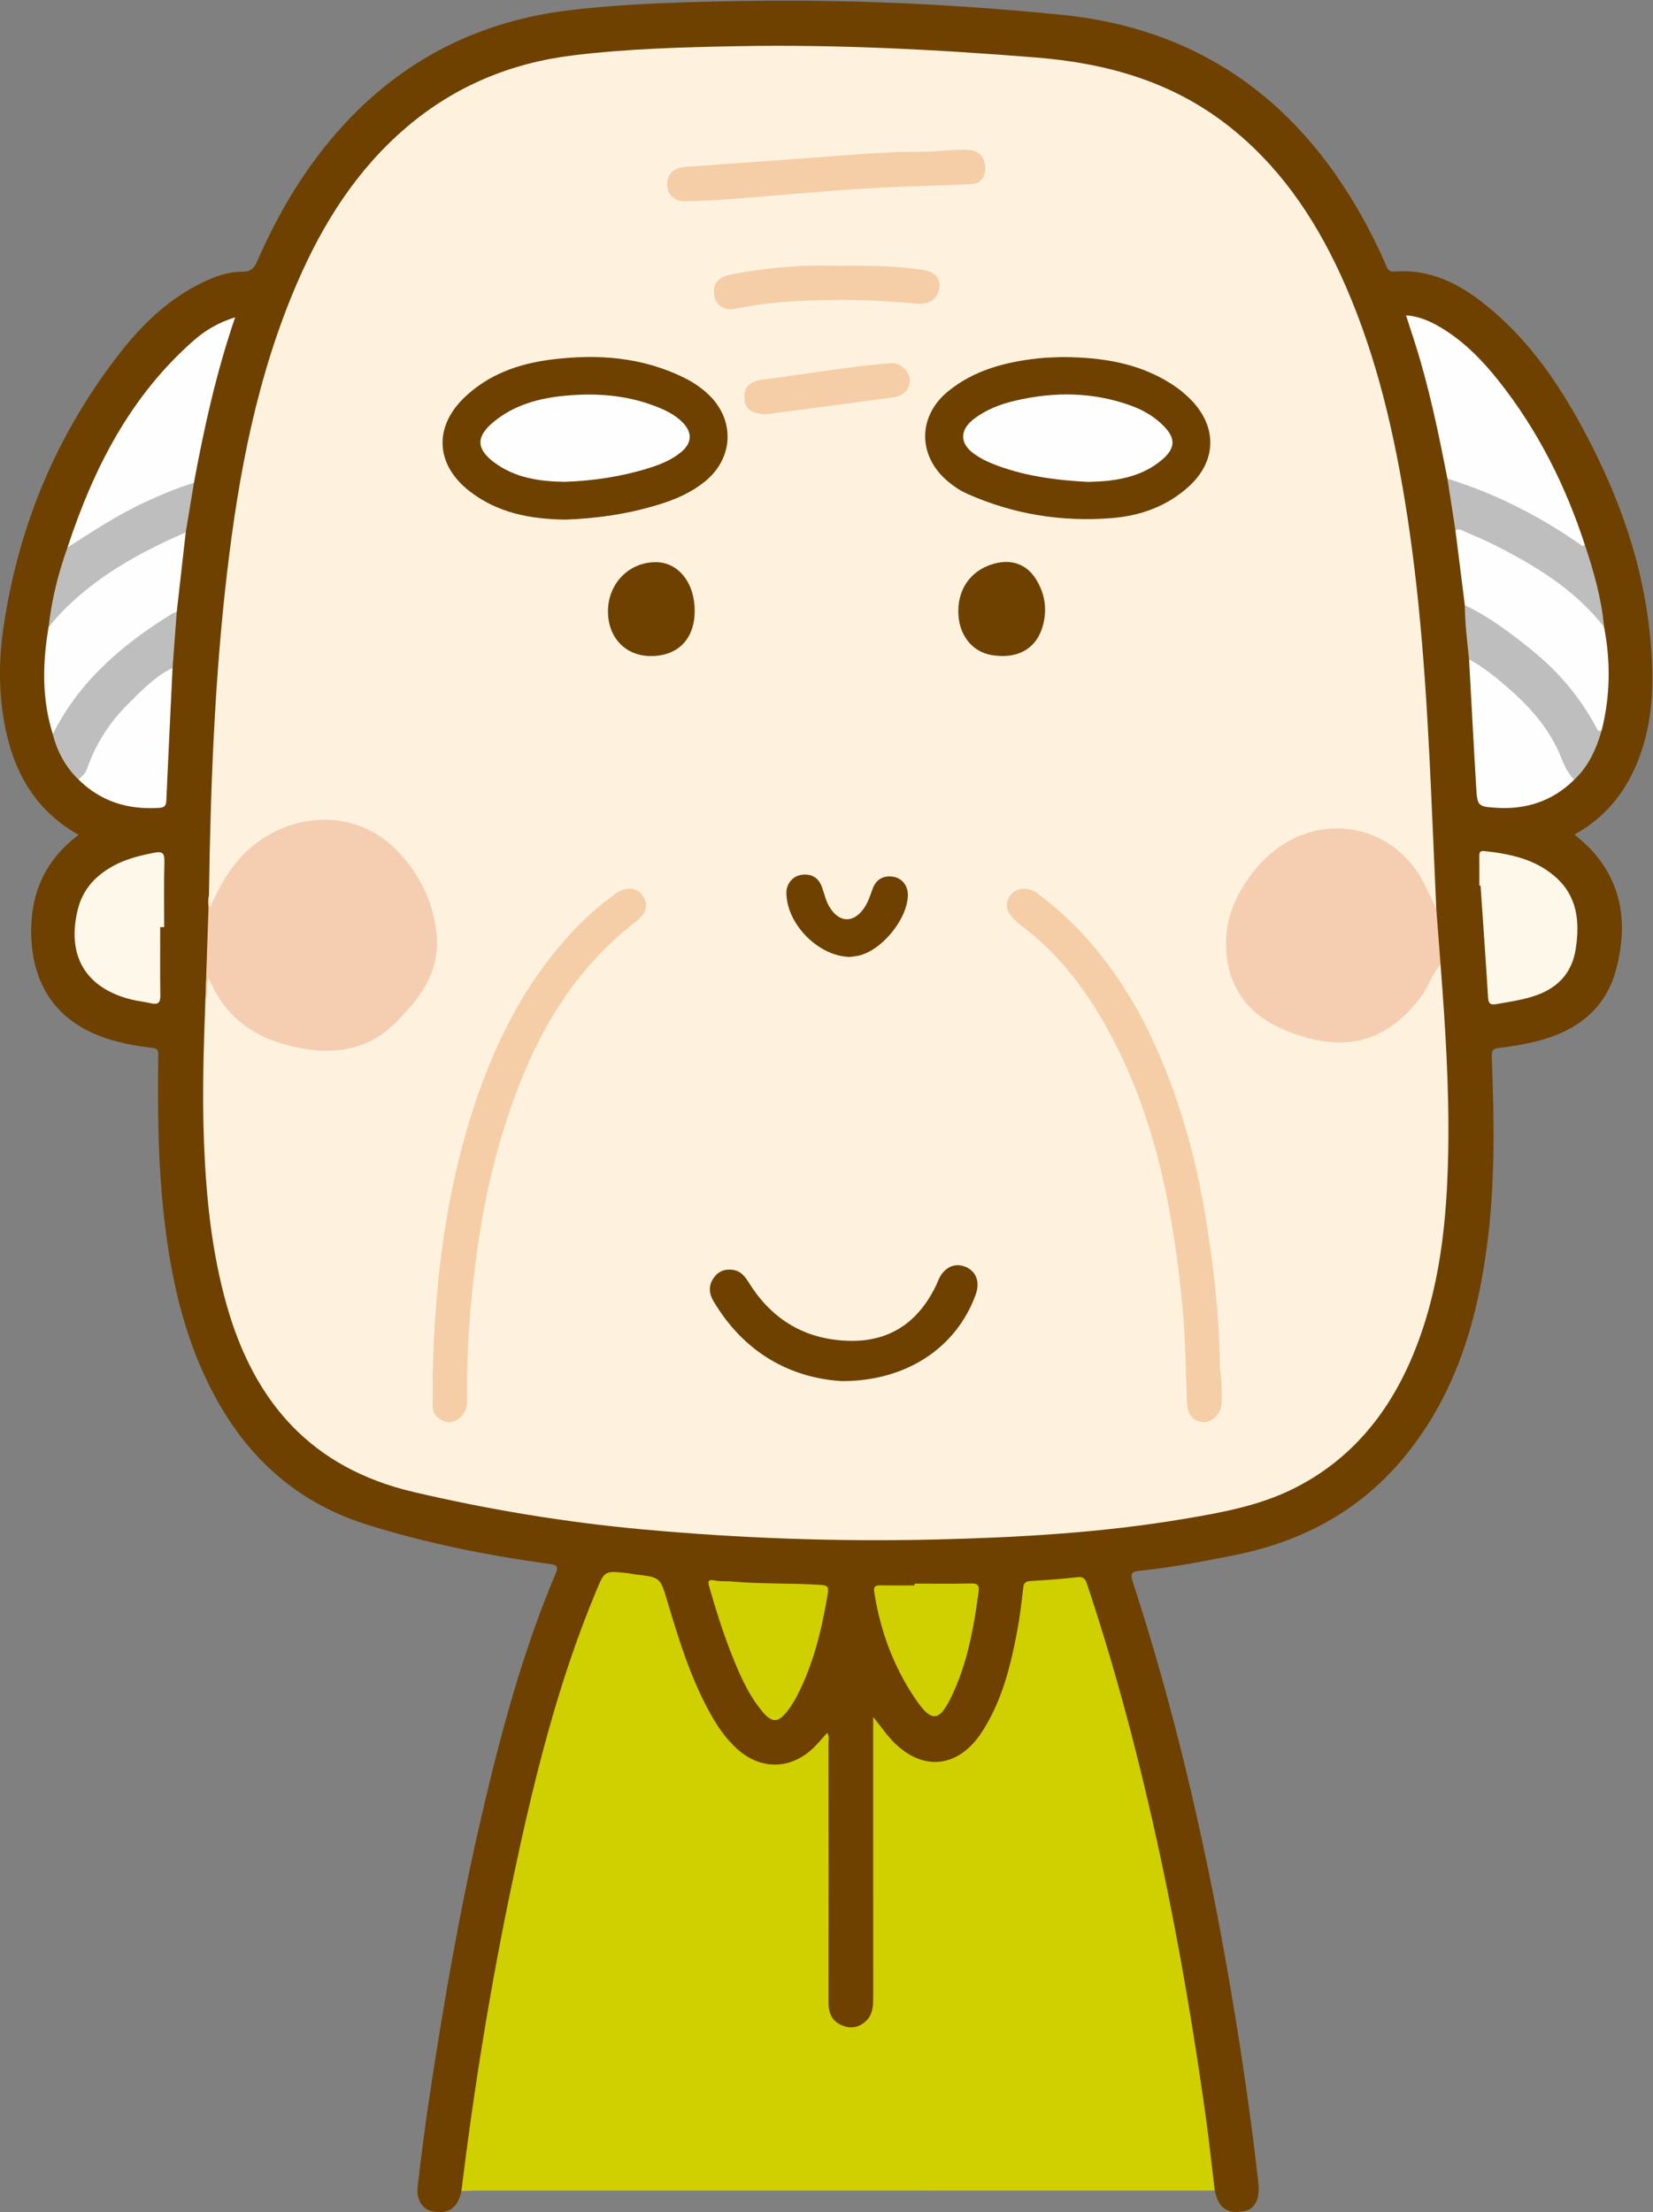
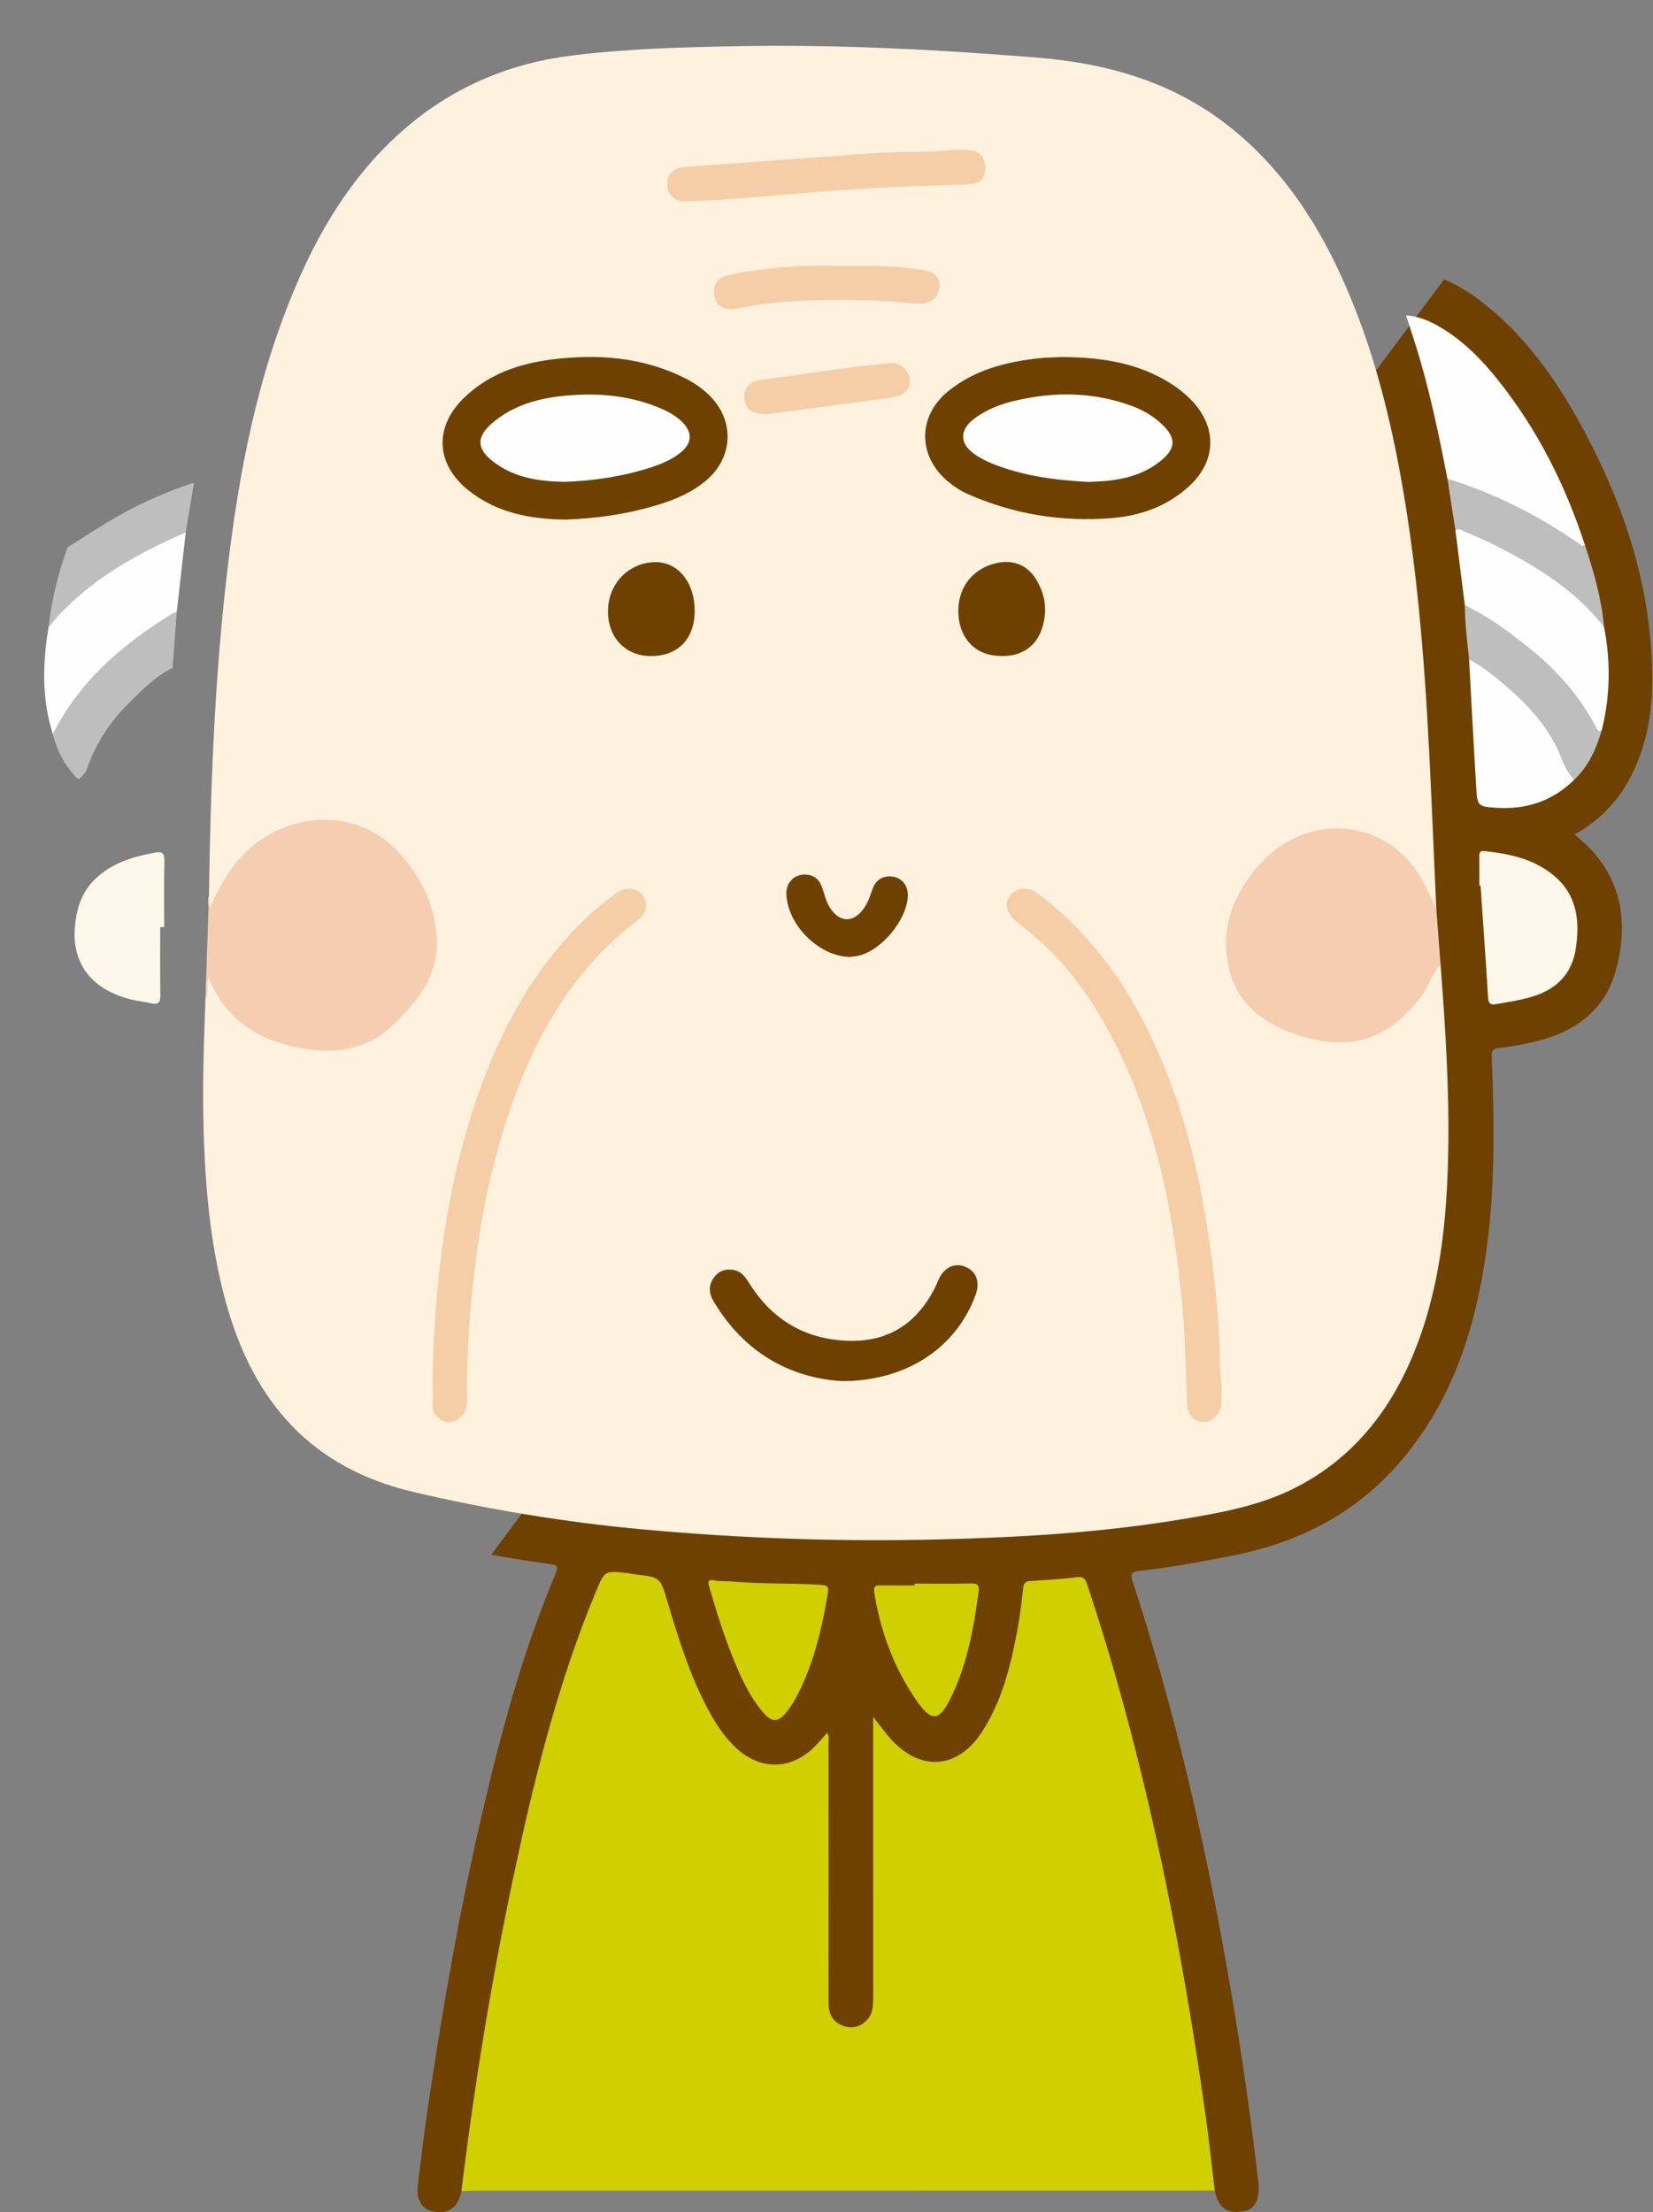
<svg xmlns="http://www.w3.org/2000/svg" version="1.1" viewBox="0 0 769 1029">
  <rect x="0" y="0" width="769" height="1029" fill="#808080" stroke="none" />
  <defs>
    <clipPath id="a">
-       <path d="m0 1029h768.7v-1028.7h-768.7z" />
+       <path d="m0 1029h768.7v-1028.7z" />
    </clipPath>
  </defs>
  <g clip-path="url(#a)">
    <path d="m214.66 1019.2c-1.738 8.12-6.218 11.08-14.054 9.28-4.071-0.93-6.978-5.43-6.322-11.13 1.559-13.55 3.278-27.086 5.292-40.576 6.68-44.752 14.489-89.302 24.762-133.39 8.833-37.908 18.942-75.438 34.138-111.39 1.507-3.566 0.504-4.037-2.799-4.493-28.849-3.986-57.304-9.608-85.178-18.39-35.034-11.039-58.586-34.332-74.135-66.674-13.021-27.084-18.327-56.116-20.984-85.766-1.965-21.922-2.017-43.9-1.745-65.88 0.028-2.331-0.32-3.087-2.749-3.37-6.268-0.73-12.495-1.771-18.595-3.53-24.394-7.036-37.294-24.009-37.77-49.415-0.355-18.921 6.41-34.372 22.046-46.135-21.044-11.849-30.919-30.679-34.771-53.273-2.455-14.4-2.287-28.925-0.174-43.303 6.959-47.355 24.874-90.169 54.431-127.91 10.443-13.335 22.567-24.912 38.069-32.419 5.901-2.857 12.095-5.065 18.627-5.051 4.187 9e-3 5.617-1.879 7.076-5.224 9.836-22.547 22.346-43.457 38.88-61.792 28.776-31.91 64.789-49.869 107.29-54.745 26.809-3.076 53.773-3.751 80.751-4.178 49.163-0.781 98.191 1.559 147.08 6.433 62.987 6.28 108.79 38.74 139.52 93.426 4.154 7.391 7.948 14.968 11.305 22.763 0.747 1.733 1.202 3.495 4.117 3.258 16.094-1.306 29.521 5.303 41.69 14.96 20.762 16.477 35.325 37.909 47.5 61.034 15.459 29.363 26.48 60.315 29.676 93.518 1.641 17.046 1.917 34.237-3.176 51.012-5.39 17.752-15.158 32.045-31.977 41.334 2.448 2.182 4.931 4.106 7.076 6.354 15.482 16.231 17.732 35.631 12.326 56.247-5.047 19.245-19.173 29.244-37.721 33.745-5.483 1.331-11.089 2.306-16.695 2.92-3.119 0.341-3.581 1.289-3.466 4.313 1.066 27.958 1.617 55.927-1.737 83.789-4.457 37.035-14.36 72.013-38.518 101.63-20.937 25.67-48.227 40.109-80.351 46.41-14.372 2.819-28.744 5.596-43.319 7.076-4.011 0.408-4.211 1.702-3.057 5.239 18.904 57.947 32.729 117.15 43.379 177.12 6.051 34.076 11.185 68.284 15.048 102.68 0.804 7.15-1.735 11.93-6.496 12.8-8.078 1.48-12.039-1.25-13.827-9.55-2.857-4.08-2.436-8.95-3.009-13.5-10.052-79.81-24.986-158.63-47.569-235.92-2.898-9.917-6.143-19.725-9.368-29.54-1.201-3.654-3.088-4.985-7.006-4.375-4.919 0.767-9.952 0.837-14.922 1.133-4.618 0.274-6.177 2.429-6.345 6.483-0.222 5.349-1.246 10.592-2.223 15.828-2.73 14.634-6.807 28.838-13.584 42.191-2.689 5.298-6.292 9.796-10.743 13.655-7.995 6.929-18.205 7.915-27.419 2.669-6.37-3.626-11.353-8.642-15.172-15.276 3e-3 21.706 2e-3 43.182 2e-3 64.657-1e-3 20.163 3e-3 40.326-3e-3 60.489 0 2.668 1e-3 5.33-0.787 7.927-1.664 5.49-5.977 8.819-11.372 8.729-5.696-0.096-9.937-3.658-11.272-9.507-0.562-2.461-0.411-4.974-0.412-7.47-7e-3 -37.327-3e-3 -74.654-0.013-111.98 0-1.61 0.18-3.246-0.211-4.975-1.833 0.758-2.674 2.272-3.826 3.406-11.235 11.062-26.508 11.482-38.108 0.789-7.986-7.361-13.226-16.648-17.598-26.453-6.598-14.798-11.496-30.192-15.95-45.74-2.165-7.56-2.523-7.876-10.241-8.178-3.505-0.137-6.946-0.79-10.431-1.099-3.975-0.352-6.188 1.188-7.654 4.787-4.022 9.878-8.033 19.758-11.512 29.843-11.05 32.033-19.176 64.856-26.414 97.916-9.986 45.604-17.369 91.661-23.98 137.86-0.767 5.35-0.025 11.06-3.321 15.89" fill="#6E4100" />
  </g>
  <path d="m214.66 1019.2c5.905-48.357 13.714-96.41 23.75-144.08 9.665-45.914 20.753-91.449 38.897-134.94 3.985-9.551 3.95-9.574 14.193-8.47 1.321 0.142 2.622 0.471 3.942 0.621 11.86 1.354 11.69 1.399 15.06 12.666 5.577 18.645 11.3 37.257 21.181 54.228 2.945 5.059 6.389 9.742 10.674 13.773 11.226 10.558 25.658 10.418 36.532-0.425 1.996-1.991 3.794-4.179 5.906-6.523 1.152 1.623 0.639 3.44 0.64 5.083 0.035 40.149 0.042 80.298 8e-3 120.45-4e-3 4.77 1.619 8.572 6.131 10.481 4.191 1.773 8.253 1.081 11.522-2.178 2.937-2.926 3.135-6.805 3.133-10.708-0.02-41.315-0.012-82.63-0.012-123.94v-6.606c2.032 2.615 3.464 4.48 4.921 6.325 1.032 1.305 2.043 2.633 3.156 3.867 13.861 15.365 31.193 14.206 42.473-3.12 9.344-14.352 13.389-30.69 16.497-47.26 1.224-6.527 1.986-13.149 2.744-19.752 0.256-2.23 0.973-3.13 3.305-3.27 7.299-0.437 14.607-0.917 21.863-1.78 3.656-0.435 4.091 1.896 4.881 4.264 9.685 29.034 17.953 58.475 25.186 88.207 12.818 52.692 22.407 105.99 29.858 159.69 1.53 11.026 2.69 22.102 4.022 33.162-114.5 0-228.99 0-343.49 0.01-2.324 0-4.649 0.15-6.973 0.23" fill="#D0CF00" />
  <path d="m97.206 416.41c0.742-49.931 2.574-99.815 8.363-149.45 5.427-46.532 14.045-92.378 32.813-135.7 11.971-27.631 27.79-52.611 51.034-72.324 22.353-18.959 48.327-29.662 77.227-33.193 25.46-3.11 51.086-3.787 76.717-4.262 46.307-0.857 92.47 1.572 138.61 5.268 32.322 2.588 62.49 10.926 88.571 31.074 23.885 18.452 40.438 42.501 52.954 69.612 15.251 33.035 23.84 67.993 29.781 103.69 7.556 45.387 10.411 91.215 12.502 137.11 0.825 18.108 1.6 36.218 2.397 54.327-2.542-0.338-2.659-2.714-3.471-4.362-3.769-7.645-7.579-15.282-14.321-20.818-16.07-13.195-35.487-14.534-53.239-2.889-14.702 9.646-23.22 23.81-25.325 41.224-2.001 16.548 7.335 32.626 22.253 40.345 11.723 6.065 24.181 9.015 37.186 6.577 16.824-3.153 26.756-15.126 34.56-29.288 1.058-1.92 1.207-4.708 4.355-4.702 2.193 28.709 4.075 57.439 3.578 86.251-0.568 32.917-3.782 65.441-16.739 96.187-11.362 26.959-29.114 48.467-55.661 61.565-15.93 7.861-33.424 10.997-50.816 13.917-38.152 6.405-76.657 8.617-115.28 9.537-45.641 1.086-91.186-0.555-136.62-4.736-35.793-3.294-71.136-9.154-106.23-17.36-47.605-11.131-74.239-41.834-86.999-87.112-6.952-24.671-9.495-49.933-10.5-75.425-0.878-22.305-0.152-44.59 0.671-66.876 0.847-3.232-0.15-6.606 0.634-10.063 2.573 0.311 3.197 2.365 4.032 4.032 9.845 19.66 27.255 27.519 47.721 28.528 27.183 1.34 50.117-18.915 53.806-45.986 0.995-7.296-0.817-14.31-3.512-20.977-5.472-13.535-12.777-25.733-26.63-32.403-17.771-8.557-34.596-6.126-50.492 4.814-9.177 6.316-15.333 15.134-19.95 25.134-0.854 1.849-1.265 4.084-3.76 5.308-0.821-2.419-0.636-4.487-0.216-6.571" fill="#FEF2DF" />
  <path d="m97.206 416.41c0.143 1.651 0.285 3.302 0.496 5.739 3.604-8.014 7.3-15.188 12.602-21.491 18.79-22.338 53.008-27.103 74.38-5.051 10.547 10.883 17.098 24.213 18.493 39.377 1.204 13.09-4.198 24.377-12.78 33.962-4.846 5.413-9.762 10.874-16.379 14.435-13.346 7.182-27.073 6.321-41.088 2.585-16.759-4.467-28.917-14.291-35.811-30.931-1.514 3.496 0.299 6.816-1.546 9.56 0.544-16.062 1.089-32.124 1.633-48.185" fill="#F5CEB1" />
  <path d="m670.17 448.65c-3.997 4.464-5.562 10.343-9.183 15.139-17.362 22.997-38.267 25.871-63.616 15.228-18.374-7.714-27.721-22.223-26.95-42.365 0.417-10.902 4.895-20.758 11.277-29.361 7.362-9.924 16.914-17.445 29.198-20.572 20.423-5.199 41.115 4.321 51.151 23.368 2.158 4.097 4.089 8.314 6.125 12.476 0.666 8.696 1.332 17.391 1.998 26.087" fill="#F5CEB1" />
  <path d="m673.36 222.65c-4.141-21.192-8.494-42.333-15.045-62.948-1.334-4.2-2.708-8.388-4.209-13.027 6.089 0.49 11.045 2.66 15.762 5.428 10.789 6.331 19.416 15.1 27.116 24.782 18.303 23.015 31.324 48.847 40.372 76.749-1.949 1.011-1.994 1.085-3.702 0.027-3.952-2.449-7.776-5.094-11.771-7.483-14.151-8.464-28.8-15.84-44.599-20.75-1.621-0.504-3.148-1.1-3.924-2.778" fill="#FEFEFE" />
-   <path d="m31.406 254.65c12.065-36.651 29.122-70.277 58.679-96.241 5.399-4.743 11.534-8.406 19.319-10.819-8.72 25.459-14.402 51.114-19.177 76.985-0.984 1.474-2.509 2.085-4.097 2.642-17.181 6.029-33.027 14.639-48.091 24.787-1.971 1.328-3.751 3.467-6.633 2.646" fill="#FEFEFE" />
  <path d="m746.24 291.68c3.116 16.057 2.892 32.038-1.079 47.936-2.826 3.01-3.296-0.587-4.058-1.728-3.678-5.507-6.992-11.24-11.154-16.442-11.786-14.73-26.777-25.564-42.563-35.47-2.093-1.314-4.419-2.328-5.922-4.435-1.457-11.587-2.914-23.174-4.37-34.761 1.489-2.959 3.595-1.063 5.195-0.407 14.972 6.141 29.316 13.473 42.314 23.215 6.644 4.98 13.351 9.892 18.626 16.453 1.39 1.728 2.312 3.597 3.011 5.639" fill="#FEFEFE" />
  <path d="m24.573 341.51c-5.163-16.413-4.824-33.044-1.975-49.774 2.389-6.825 8.073-11.021 13.16-15.391 13.739-11.806 29.447-20.591 45.89-28.074 1.476-0.672 3.033-1.499 4.759-0.628-1.39 12.303-2.779 24.607-4.17 36.91-1.119 1.74-2.854 2.708-4.539 3.805-15.836 10.312-30.612 21.832-41.984 37.19-2.882 3.893-5.192 8.132-7.641 12.292-0.857 1.455-1.058 3.675-3.5 3.67" fill="#FEFEFE" />
  <path d="m688.22 411.93c0-4.48 0.047-8.96-0.024-13.439-0.028-1.737 0.138-2.86 2.381-2.613 11.865 1.309 23.343 3.665 32.742 11.771 10.569 9.116 11.674 21.075 9.735 33.745-1.8 11.759-9.052 18.797-20.216 22.195-5.421 1.651-10.983 2.486-16.546 3.455-3.345 0.582-3.859-0.46-4.04-3.407-1.058-17.24-2.3-34.468-3.48-51.7-0.184-3e-3 -0.368-5e-3 -0.552-7e-3" fill="#FEF8EA" />
  <path d="m339.64 735.56c14.075 1.373 28.232 0.712 42.327 1.678 2.53 0.174 3.674 0.714 3.217 3.473-2.722 16.446-6.448 32.593-14.108 47.561-1.357 2.65-2.92 5.248-4.737 7.599-4.321 5.59-7.253 5.641-11.795 0.134-6.65-8.061-10.682-17.577-14.461-27.177-3.896-9.894-7.051-20.043-9.997-30.262-0.772-2.679-1.095-4.161 2.589-3.38 2.247 0.476 4.639 0.272 6.965 0.374" fill="#D0CF00" />
  <path d="m74.529 431.24c0 10.63-0.098 21.261 0.057 31.889 0.049 3.42-1.197 4.294-4.351 3.544-2.902-0.689-5.904-0.96-8.802-1.661-21.524-5.199-30.562-20.349-25.252-41.918 2.362-9.596 8.454-15.977 16.847-20.492 5.912-3.18 12.359-4.706 18.911-5.984 3.87-0.756 4.641 0.518 4.539 4.229-0.276 10.125-0.095 20.262-0.095 30.394-0.618 0-1.236 0-1.854-1e-3" fill="#FEF8EA" />
  <path d="m425.45 736.63c8.794 0 17.591 0.12 26.381-0.068 2.961-0.063 3.827 0.905 3.45 3.713-2.214 16.495-5.094 32.84-12.25 48.041-6.113 12.987-9.636 13.24-17.636 1.264-9.928-14.862-15.914-31.282-18.669-48.929-0.399-2.554 0.368-3.256 2.764-3.214 5.319 0.092 10.641 0.029 15.962 0.029-1e-3 -0.279-1e-3 -0.558-2e-3 -0.836" fill="#D0CF00" />
  <path d="m732.36 362.68c-10.041 9.954-22.326 13.951-36.191 13.075-8.763-0.553-8.895-0.841-9.438-9.859-1.188-19.718-2.207-39.446-3.294-59.17 2.06-0.812 3.509 0.542 4.952 1.544 13.571 9.427 25.715 20.256 34.525 34.497 3.905 6.313 5.827 13.503 9.446 19.913" fill="#FEFEFE" />
  <path d="m732.36 362.68c-2.885-2.862-4.55-6.357-6.032-10.138-4.909-12.514-13.423-22.515-23.334-31.295-6.075-5.381-12.312-10.661-19.557-14.52-0.867-8.377-1.933-16.738-1.975-25.18 11.319 5.318 21.193 12.816 30.854 20.605 12.521 10.097 22.813 22.091 30.34 36.37 0.566 1.073 1.038 2.164 2.503 1.1-2.497 8.668-6.072 16.738-12.799 23.058" fill="#BEBEBE" />
-   <path d="m80.28 310.68c-0.981 20.524-1.992 41.047-2.902 61.574-0.106 2.383-0.697 3.377-3.35 3.543-14.442 0.906-27.13-2.908-37.561-13.251 7.857-20.619 20.696-37.437 38.569-50.374 1.476-1.069 2.945-2.97 5.244-1.492" fill="#FEFEFE" />
  <path d="m746.24 291.68c-13.505-17.362-31.748-28.42-50.949-38.161-4.438-2.251-9.045-4.179-13.632-6.12-1.403-0.595-2.848-1.928-4.565-0.618l-3.729-24.138c22.425 6.974 43.079 17.512 62.289 30.953 0.582 0.408 1.125 0.713 1.707 0.032 4.15 12.406 7.69 24.955 8.879 38.052" fill="#BEBEBE" />
  <path d="m80.28 310.68c-8.211 3.993-14.403 10.539-20.724 16.812-8.606 8.539-15.082 18.56-19.051 30.1-0.738 2.145-2.396 3.544-4.038 4.954-6.03-5.845-9.855-12.936-11.894-21.037 12.34-24.736 32.424-41.809 55.425-55.989 0.685-0.422 1.49-0.649 2.239-0.968-0.652 8.709-1.305 17.419-1.957 26.128" fill="#BEBEBE" />
  <path d="m86.407 247.64c-21.662 9.429-42.137 20.693-58.626 38.079-1.819 1.918-3.46 4.005-5.183 6.013 1.434-12.717 4.472-25.055 8.808-37.083 11.781-7.483 23.389-15.247 36.129-21.106 7.407-3.407 14.885-6.593 22.692-8.969-1.274 7.689-2.547 15.377-3.82 23.066" fill="#BEBEBE" />
  <path d="m263.1 241.7c-16.658-0.213-31.623-3.176-44.5-13.087-15.873-12.217-17.033-29.793-2.628-43.655 11.242-10.818 25.28-15.789 40.428-17.702 21.499-2.715 42.515-1.245 62.297 8.675 4.037 2.025 7.742 4.557 11.007 7.687 12.3 11.796 11.581 29.366-1.561 40.19-6.016 4.955-12.962 8.112-20.269 10.449-14.827 4.742-30.099 6.939-44.774 7.443" fill="#6E4100" />
  <path d="m493.94 166.08c18.867 0.092 35.433 2.8 50.372 12.101 3.694 2.3 7.065 4.982 10.077 8.131 11.977 12.523 11.532 28.319-1.364 40.015-10.126 9.182-22.416 13.593-35.818 14.667-23.283 1.867-45.741-1.753-67.156-11.264-3.205-1.423-6.122-3.358-8.833-5.59-14.311-11.782-14.493-30.421-0.137-42.131 12.032-9.814 26.469-13.56 41.538-15.28 4.29-0.489 8.635-0.505 11.321-0.649" fill="#6E4100" />
  <path d="m201.3 638.89c1.016-44.346 6.497-87.995 21.21-130.07 10.774-30.808 26.263-58.886 50.045-81.767 4.293-4.131 9.052-7.812 13.821-11.402 4.53-3.41 9.677-2.938 12.423 0.696 3.113 4.121 2.153 8.408-2.88 12.276-25.976 19.962-42.868 46.391-54.575 76.525-10.332 26.596-16.586 54.151-20.133 82.44-2.607 20.797-4.237 41.605-3.882 62.562 0.058 3.412-0.382 6.683-3.128 9.109-2.415 2.134-5.121 3.109-8.252 1.577-2.883-1.412-4.787-3.399-4.685-6.95 0.144-4.995 0.036-9.997 0.036-14.995" fill="#F5CEA8" />
  <path d="m568.27 646.14c0 2.839 0.136 5.015-0.029 7.168-0.327 4.243-4.3 8.212-8.025 8.204-4.703-0.01-7.73-3.21-7.961-8.401-0.657-14.756-0.727-29.567-2.086-44.258-4.167-45.056-12.58-89.093-34.51-129.41-10.414-19.148-23.474-36.228-41.175-49.372-0.931-0.692-1.761-1.528-2.593-2.343-4.22-4.135-4.674-8.042-1.393-11.789 2.835-3.237 8.091-3.43 12.207-0.357 8.424 6.29 16.165 13.374 23.133 21.21 11.886 13.367 21.523 28.322 29.204 44.436 12.505 26.235 20.576 53.867 25.411 82.518 3.952 23.415 6.774 46.9 7.037 70.679 0.045 4.108 1.079 8.22 0.78 11.719" fill="#F5CEA8" />
  <path d="m391.69 642.43c-23.684-1.406-45.445-12.964-59.787-37.232-2.138-3.617-2.341-7.258 0.113-10.781 2.221-3.188 5.444-4.334 9.184-3.702 3.573 0.604 5.477 3.17 7.339 6.148 10.771 17.225 26.419 26.407 46.745 26.83 18.778 0.391 31.878-8.755 40.02-25.409 0.51-1.043 0.91-2.139 1.396-3.195 2.588-5.627 7.475-7.899 12.477-5.815 5.038 2.1 6.85 7.092 4.708 12.974-8.873 24.371-31.811 40.21-62.195 40.182" fill="#6E4100" />
  <path d="m445.39 69.719c1.833 0 3.676-0.123 5.497 0.024 4.819 0.39 7.65 3.787 7.476 8.807-0.166 4.78-2.504 6.975-7.675 7.183-16.593 0.666-33.205 1.015-49.772 2.071-20.175 1.287-40.308 3.223-60.467 4.762-7.116 0.544-14.254 0.904-21.388 1.049-5.474 0.112-8.757-3.154-8.702-8.063 0.053-4.728 3.194-7.564 8.405-7.934 21.66-1.534 43.318-3.103 64.972-4.701 14.88-1.098 29.789-2.476 44.763-2.349 5.626 0.048 11.257-0.612 16.886-0.949 2e-3 0.033 3e-3 0.067 5e-3 0.1" fill="#F5CEA8" />
  <path d="m389.18 123.64c14.367-0.174 27.502-0.069 40.503 1.955 5.552 0.864 8.134 4.413 7.285 8.77-1.018 5.219-5.167 7.377-10.795 6.869-9.746-0.881-19.513-1.582-29.333-1.642-18.132-0.11-36.187 0.204-54.038 3.948-5.646 1.184-9.738-1.341-10.461-5.773-0.957-5.869 1.508-8.901 8.047-10.167 16.53-3.201 33.205-4.513 48.792-3.96" fill="#F5CEA8" />
  <path d="m445.81 284.03c0.107-11.423 7.14-19.94 18.358-22.231 7.24-1.479 13.642 1.073 17.637 7.382 4.615 7.286 5.62 15.172 2.876 23.371-3.226 9.638-11.825 14.061-23.273 12.178-9.478-1.558-15.7-9.815-15.598-20.7" fill="#6E4100" />
  <path d="m323.19 284.03c0.032 13.136-7.759 21.181-20.472 21.14-11.751-0.038-19.918-8.61-19.881-20.865 0.039-12.806 9.667-22.74 22.113-22.818 10.498-0.065 18.207 9.463 18.24 22.543" fill="#6E4100" />
  <path d="m395.42 445.12c-14.648-0.205-29.456-15.265-29.578-29.757-0.036-4.177 2.871-7.855 7.036-8.437 4.239-0.593 7.603 1.042 9.252 5.101 1.305 3.211 1.886 6.71 3.694 9.738 4.492 7.523 11.177 7.81 16.137 0.681 1.917-2.756 2.87-5.934 4.015-9.055 1.567-4.269 4.894-6.256 9.423-5.601 4.215 0.609 6.943 4.127 6.94 8.46-7e-3 11.186-12.306 26.186-23.284 28.364-1.302 0.259-2.633 0.37-3.635 0.506" fill="#6E4100" />
  <path d="m356.96 192.65c-7.296 0.081-10.433-2.392-10.666-7.279-0.261-5.443 2.511-8.025 8.46-8.789 12.809-1.645 25.572-3.644 38.375-5.347 7.216-0.96 14.46-1.775 21.715-2.348 3.789-0.3 8.003 3.658 8.392 7.268 0.455 4.211-2.42 7.917-7.122 8.575-14.753 2.068-29.529 3.976-44.297 5.944-5.416 0.722-10.832 1.441-14.857 1.976" fill="#F5CEA8" />
  <path d="m262.85 224.12c-11.796-0.167-23.215-1.723-33.028-9.088-8.228-6.177-8.42-11.866-0.467-18.548 9.693-8.141 21.361-11.277 33.598-12.419 14.033-1.31 27.914-0.377 41.273 4.644 4.838 1.818 9.528 3.95 13.256 7.694 4.759 4.781 4.501 9.717-0.77 14.02-4.319 3.525-9.402 5.589-14.64 7.239-12.759 4.018-25.874 5.974-39.222 6.458" fill="#FEFEFE" />
  <path d="m506.4 224.17c-15.686-0.812-30.63-2.814-44.836-8.525-2.902-1.166-5.757-2.653-8.304-4.457-6.85-4.854-6.918-11.142-0.21-16.291 5.762-4.423 12.452-6.949 19.462-8.574 18.033-4.181 35.91-4.026 53.492 2.306 5.85 2.106 11.156 5.2 15.51 9.681 5.448 5.606 5.261 10.167-0.62 15.285-7.165 6.235-15.825 8.915-25.057 9.995-3.296 0.386-6.633 0.417-9.437 0.58" fill="#FEFEFE" />
</svg>